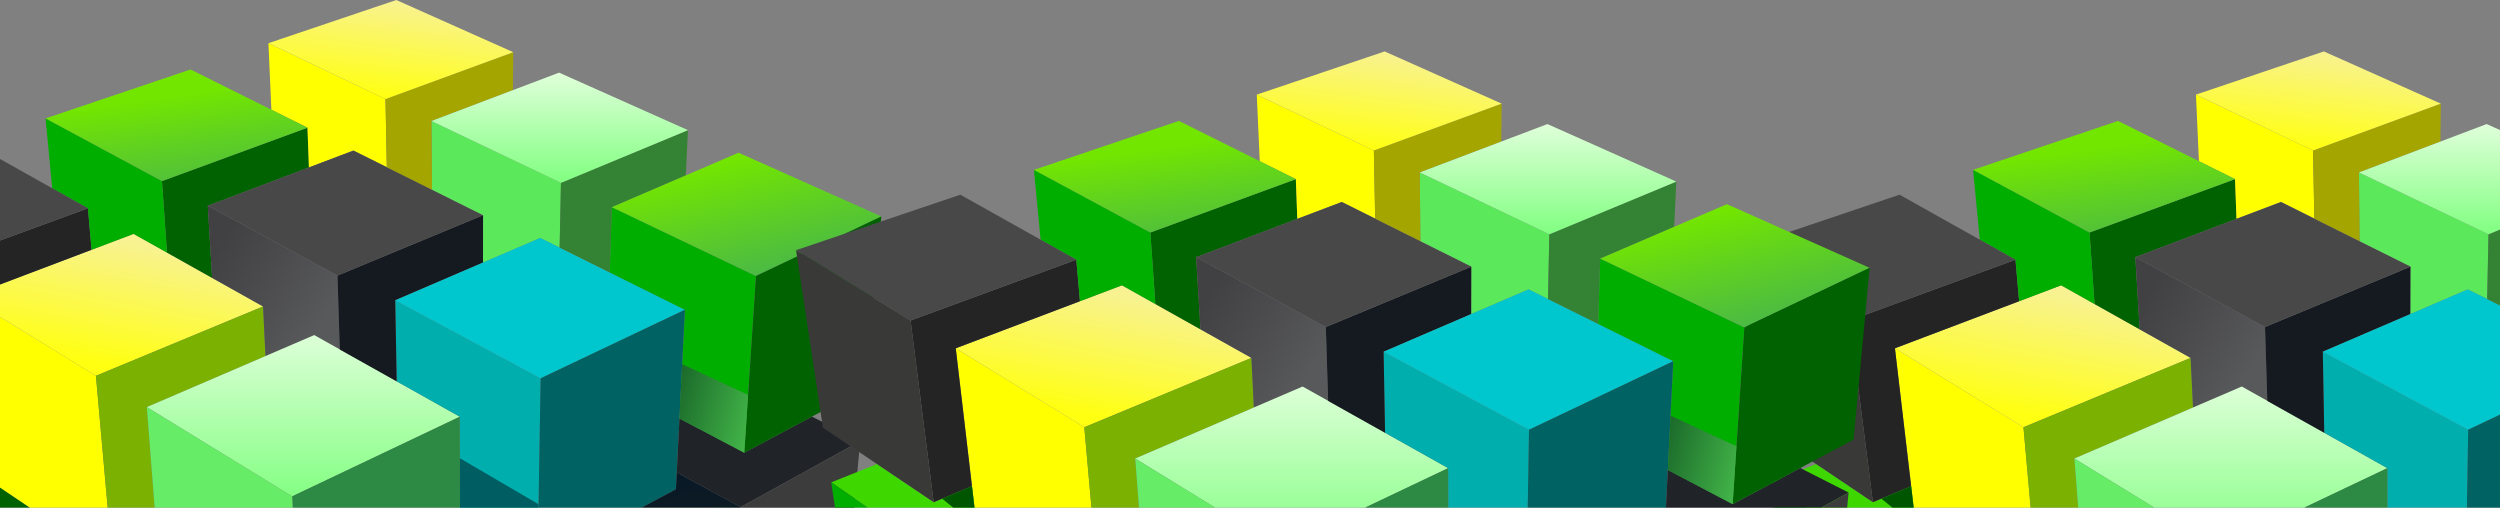
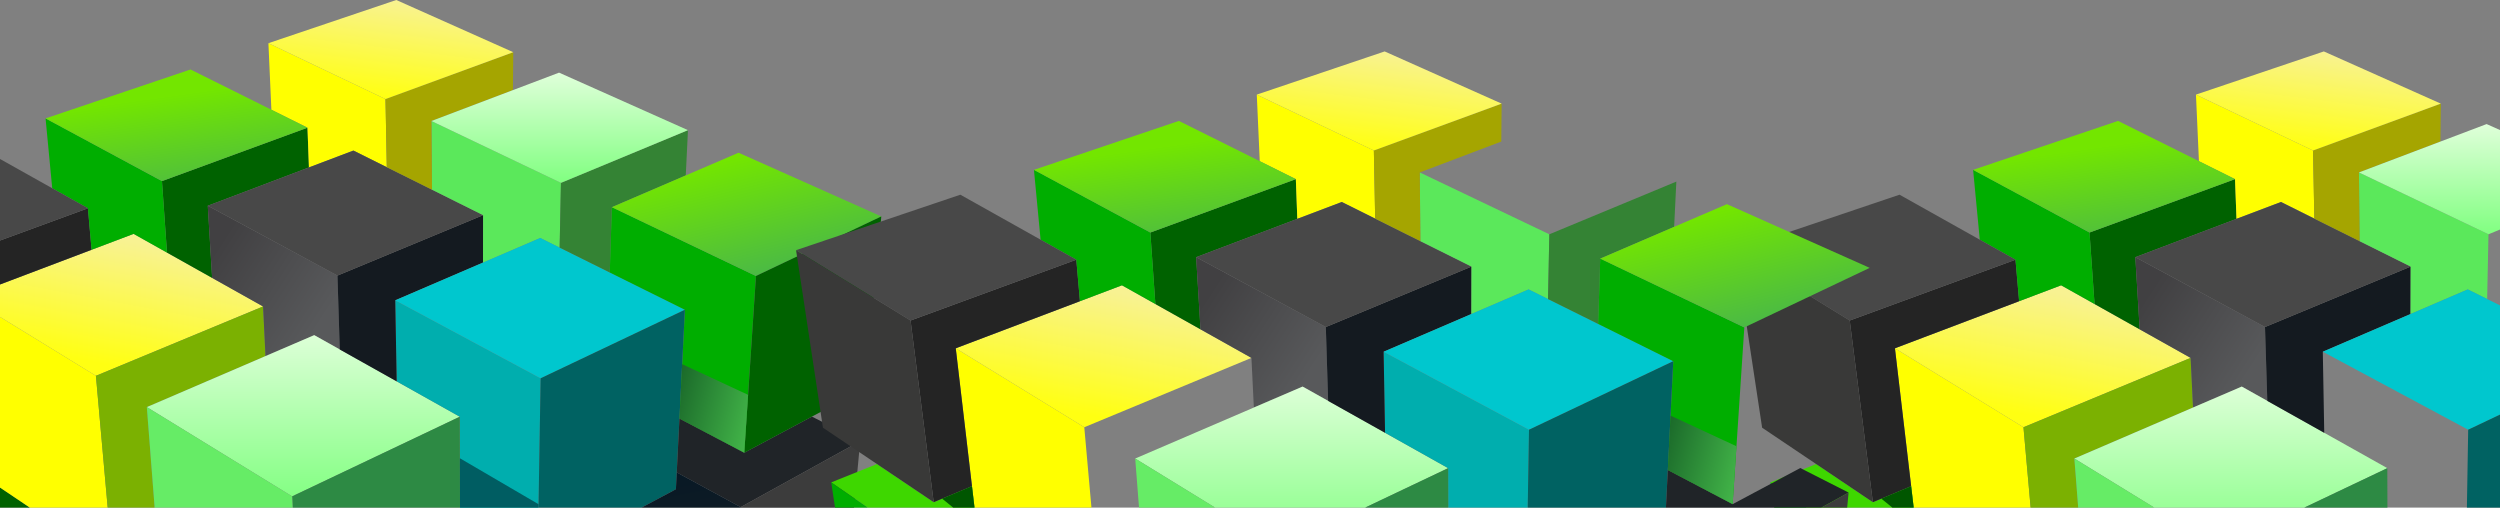
<svg xmlns="http://www.w3.org/2000/svg" width="1118" height="227" viewBox="0 0 1118 227" fill="none">
  <rect x="0" y="0" width="1118" height="227" fill="#808080" stroke="none" />
  <path fill-rule="evenodd" clip-rule="evenodd" d="M880.699 253.598L861.35 240.586L857.053 237.696L854.667 217.414L847.414 155.75L904.889 191.062L912.374 274.899L880.699 253.598Z" fill="#FFFF00" />
  <path fill-rule="evenodd" clip-rule="evenodd" d="M904.889 191.062L847.414 155.75L902.943 134.707L921.738 127.585L936.681 135.963L956.858 147.274L979.642 160.046L904.889 191.062Z" fill="url(#paint0_linear_6392_24143)" />
  <path fill-rule="evenodd" clip-rule="evenodd" d="M956.863 147.274L936.686 135.963L934.438 103.984L999.505 80.111L1000.16 97.868L954.919 115.012L956.863 147.274Z" fill="#006200" />
  <path fill-rule="evenodd" clip-rule="evenodd" d="M904.891 191.062L979.644 160.046L980.725 182.242L927.661 205.053L932.362 265.507L912.376 274.899L904.891 191.062Z" fill="#7BB101" />
  <path fill-rule="evenodd" clip-rule="evenodd" d="M980.723 182.242L979.642 160.046L956.858 147.274L954.914 115.012L1012.91 146.241L1013.94 179.274L1002.52 172.871L980.723 182.242Z" fill="url(#paint1_linear_6392_24143)" />
  <path fill-rule="evenodd" clip-rule="evenodd" d="M980.728 182.242L1002.52 172.871L1013.95 179.274L1039.41 193.547L1067.61 209.357L992.641 244.974L927.664 205.053L980.728 182.242Z" fill="url(#paint2_linear_6392_24143)" />
-   <path fill-rule="evenodd" clip-rule="evenodd" d="M1067.6 209.357L1039.4 193.547L1038.76 157.294L1103.77 192.173L1102.41 274.827L1067.73 254.36L1067.6 209.357Z" fill="#00AEAE" />
  <path fill-rule="evenodd" clip-rule="evenodd" d="M1067.61 209.357L1067.73 254.36L1067.8 279.419L1067.84 293.29L1045.86 305.029L996.435 331.428L992.641 244.974L1067.61 209.357Z" fill="#2D8A44" />
  <path fill-rule="evenodd" clip-rule="evenodd" d="M1039.4 193.547L1013.94 179.274L1012.91 146.241L1078.05 119.214L1077.99 140.425L1038.76 157.294L1039.4 193.547Z" fill="#141A20" />
  <path fill-rule="evenodd" clip-rule="evenodd" d="M935.488 290.44L934.238 289.601L932.365 265.507L927.664 205.053L992.641 244.974L996.435 331.428L957.102 304.976L935.488 290.44Z" fill="#66EC66" />
  <path fill-rule="evenodd" clip-rule="evenodd" d="M854.671 217.414L857.057 237.696L861.354 240.586L840.727 249.542L791.727 215.722L812.169 207.509L837.548 224.576L854.671 217.414Z" fill="#3ED700" />
  <path fill-rule="evenodd" clip-rule="evenodd" d="M854.673 217.414L837.55 224.576L827.203 143.33L901.321 116.135L902.949 134.707L847.42 155.75L854.673 217.414Z" fill="#242424" />
  <path fill-rule="evenodd" clip-rule="evenodd" d="M791.727 215.722L840.727 249.542L849.988 322.254L822.152 301.622L802.534 287.082L791.727 215.722Z" fill="#00AE00" />
  <path fill-rule="evenodd" clip-rule="evenodd" d="M902.943 134.707L901.315 116.135L885.355 107.189L882.375 75.955L934.433 103.984L936.681 135.963L921.738 127.585L902.943 134.707Z" fill="#00AE00" />
  <path fill-rule="evenodd" clip-rule="evenodd" d="M1000.16 97.868L999.503 80.111L983.362 72.075L982.031 42.308L1034.39 67.311L1034.97 97.769L1020.04 90.333L1000.16 97.868Z" fill="#FFFF00" />
  <path fill-rule="evenodd" clip-rule="evenodd" d="M1020.04 90.333L1034.97 97.769L1055.19 107.836L1078.05 119.214L1012.91 146.241L954.914 115.012L1000.15 97.868L1020.04 90.333Z" fill="#484848" />
  <path fill-rule="evenodd" clip-rule="evenodd" d="M1078.05 119.214L1055.2 107.836L1054.92 77.114L1112.85 104.776L1112.26 133.729L1103.59 129.424L1078 140.425L1078.05 119.214Z" fill="#5BE85B" />
  <path fill-rule="evenodd" clip-rule="evenodd" d="M1078 140.425L1103.59 129.424L1112.26 133.729L1134.69 144.857L1168.28 161.524L1103.77 192.173L1038.76 157.294L1078 140.425Z" fill="#00C7CE" />
-   <path fill-rule="evenodd" clip-rule="evenodd" d="M1134.69 144.857L1112.27 133.729L1112.86 104.776L1169.66 81.207L1168.67 101.444L1135.63 115.651L1134.69 144.857Z" fill="#348334" />
  <path fill-rule="evenodd" clip-rule="evenodd" d="M1168.28 161.524L1165.85 210.176L1164.64 234.274L1164.27 241.789L1141.14 254.137L1102.41 274.827L1103.77 192.173L1168.28 161.524Z" fill="#006262" />
  <path fill-rule="evenodd" clip-rule="evenodd" d="M1055.2 107.836L1034.97 97.769L1034.39 67.311L1091.53 46.345L1091.37 63.299L1054.92 77.114L1055.2 107.836Z" fill="#A5A500" />
  <path fill-rule="evenodd" clip-rule="evenodd" d="M947.191 54.071L983.359 72.075L999.5 80.111L934.433 103.984L882.375 75.955L947.191 54.071Z" fill="url(#paint3_linear_6392_24143)" />
  <path fill-rule="evenodd" clip-rule="evenodd" d="M849.466 87.067L885.358 107.189L901.318 116.135L827.2 143.33L776 111.873L849.466 87.067Z" fill="#484848" />
  <path fill-rule="evenodd" clip-rule="evenodd" d="M788.023 191.27L776 111.873L827.2 143.33L837.547 224.576L812.168 207.509L788.023 191.27Z" fill="#393938" />
  <path fill-rule="evenodd" clip-rule="evenodd" d="M1112.85 104.776L1054.92 77.115L1091.38 63.3L1112.01 55.48L1169.66 81.207L1112.85 104.776Z" fill="url(#paint4_linear_6392_24143)" />
  <path fill-rule="evenodd" clip-rule="evenodd" d="M1091.53 46.345L1034.39 67.311L982.031 42.308L1039.22 23L1091.53 46.345Z" fill="url(#paint5_linear_6392_24143)" />
  <path fill-rule="evenodd" clip-rule="evenodd" d="M841.32 222.997L856.799 235.539L854.667 217.414L841.32 222.997Z" fill="#005600" />
  <path fill-rule="evenodd" clip-rule="evenodd" d="M4.093 291.509L-12.012 299.254L-21.273 226.542L-0.646 217.586L18.703 230.598L-1.983 239.854L4.093 291.509Z" fill="#006200" />
  <path fill-rule="evenodd" clip-rule="evenodd" d="M18.699 230.598L-0.65 217.586L-4.947 214.696L-7.333 194.414L-14.586 132.75L42.889 168.062L50.374 251.899L18.699 230.598Z" fill="#FFFF00" />
  <path fill-rule="evenodd" clip-rule="evenodd" d="M42.889 168.062L-14.586 132.75L40.943 111.707L59.738 104.585L74.681 112.963L94.858 124.274L117.642 137.046L42.889 168.062Z" fill="url(#paint6_linear_6392_24143)" />
  <path fill-rule="evenodd" clip-rule="evenodd" d="M94.862 124.274L74.686 112.963L72.438 80.984L137.505 57.111L138.159 74.868L92.918 92.012L94.862 124.274Z" fill="#006200" />
  <path fill-rule="evenodd" clip-rule="evenodd" d="M42.891 168.062L117.644 137.046L118.725 159.242L65.661 182.053L70.362 242.507L50.376 251.899L42.891 168.062Z" fill="#7BB101" />
  <path fill-rule="evenodd" clip-rule="evenodd" d="M118.723 159.242L117.642 137.046L94.858 124.274L92.914 92.012L150.914 123.241L151.941 156.274L140.519 149.871L118.723 159.242Z" fill="url(#paint7_linear_6392_24143)" />
  <path fill-rule="evenodd" clip-rule="evenodd" d="M118.728 159.242L140.524 149.871L151.946 156.274L177.405 170.547L205.607 186.357L130.641 221.974L65.664 182.053L118.728 159.242Z" fill="url(#paint8_linear_6392_24143)" />
  <path fill-rule="evenodd" clip-rule="evenodd" d="M205.605 186.357L177.403 170.547L176.758 134.294L241.77 169.173L240.408 251.827L205.73 231.36L205.605 186.357Z" fill="#00AEAE" />
  <path fill-rule="evenodd" clip-rule="evenodd" d="M205.607 186.357L205.732 231.36L205.801 256.419L205.84 270.29L183.863 282.029L134.435 308.428L130.641 221.974L205.607 186.357Z" fill="#2D8A44" />
  <path fill-rule="evenodd" clip-rule="evenodd" d="M177.4 170.547L151.941 156.274L150.914 123.241L216.051 96.214L215.994 117.425L176.755 134.294L177.4 170.547Z" fill="#141A20" />
  <path fill-rule="evenodd" clip-rule="evenodd" d="M73.488 267.44L72.238 266.601L70.365 242.507L65.664 182.053L130.641 221.974L134.435 308.428L95.102 281.976L73.488 267.44Z" fill="#66EC66" />
  <path fill-rule="evenodd" clip-rule="evenodd" d="M-7.327 194.414L-24.45 201.576L-34.797 120.33L39.321 93.135L40.949 111.707L-14.58 132.75L-7.327 194.414Z" fill="#242424" />
  <path fill-rule="evenodd" clip-rule="evenodd" d="M40.943 111.707L39.315 93.135L23.355 84.189L20.375 52.955L72.433 80.984L74.681 112.963L59.738 104.585L40.943 111.707Z" fill="#00AE00" />
  <path fill-rule="evenodd" clip-rule="evenodd" d="M138.157 74.868L137.503 57.111L121.362 49.075L120.031 19.308L172.391 44.311L172.974 74.769L158.039 67.333L138.157 74.868Z" fill="#FFFF00" />
  <path fill-rule="evenodd" clip-rule="evenodd" d="M158.036 67.333L172.971 74.769L193.194 84.836L216.051 96.214L150.914 123.241L92.914 92.012L138.154 74.868L158.036 67.333Z" fill="#484848" />
  <path fill-rule="evenodd" clip-rule="evenodd" d="M216.055 96.214L193.198 84.836L192.922 54.114L250.854 81.776L250.264 110.729L241.589 106.424L215.998 117.425L216.055 96.214Z" fill="#5BE85B" />
  <path fill-rule="evenodd" clip-rule="evenodd" d="M215.997 117.425L241.588 106.424L250.263 110.729L272.69 121.857L306.279 138.524L241.77 169.173L176.758 134.294L215.997 117.425Z" fill="#00C7CE" />
  <path fill-rule="evenodd" clip-rule="evenodd" d="M272.693 121.857L250.266 110.729L250.856 81.776L307.661 58.207L306.675 78.444L273.629 92.651L272.693 121.857Z" fill="#348334" />
  <path fill-rule="evenodd" clip-rule="evenodd" d="M306.276 138.524L272.688 121.857L273.624 92.651L338.062 123.421L332.839 202.458L303.844 187.176L306.276 138.524Z" fill="#00AE00" />
  <path fill-rule="evenodd" clip-rule="evenodd" d="M306.277 138.524L303.845 187.176L302.641 211.274L302.266 218.789L279.143 231.137L240.406 251.827L241.768 169.173L306.277 138.524Z" fill="#006262" />
  <path fill-rule="evenodd" clip-rule="evenodd" d="M302.641 211.274L303.845 187.176L332.839 202.458L363.091 186.301L384.684 197.268L331.233 226.782L302.641 211.274Z" fill="#202428" />
  <path fill-rule="evenodd" clip-rule="evenodd" d="M193.197 84.836L172.974 74.769L172.391 44.311L229.532 23.345L229.375 40.299L192.921 54.114L193.197 84.836Z" fill="#A5A500" />
  <path fill-rule="evenodd" clip-rule="evenodd" d="M85.191 31.071L121.359 49.075L137.5 57.111L72.433 80.984L20.375 52.955L85.191 31.071Z" fill="url(#paint9_linear_6392_24143)" />
  <path fill-rule="evenodd" clip-rule="evenodd" d="M-12.534 64.067L23.358 84.189L39.318 93.135L-34.8 120.33L-86 88.873L-12.534 64.067Z" fill="#484848" />
  <path fill-rule="evenodd" clip-rule="evenodd" d="M378.185 266.498L358.893 278.162L326.547 297.716L331.236 226.782L384.687 197.268L378.185 266.498Z" fill="#3C3C3C" />
  <path fill-rule="evenodd" clip-rule="evenodd" d="M299.129 281.617L301.038 243.457L279.148 231.137L302.271 218.789L302.646 211.274L331.238 226.782L326.549 297.716L299.129 281.617Z" fill="url(#paint10_linear_6392_24143)" />
  <path fill-rule="evenodd" clip-rule="evenodd" d="M250.854 81.776L192.922 54.114L229.376 40.3L250.009 32.48L307.659 58.208L250.854 81.776Z" fill="url(#paint11_linear_6392_24143)" />
  <path fill-rule="evenodd" clip-rule="evenodd" d="M330.275 68.298L394.12 96.788L338.064 123.421L273.625 92.651L306.671 78.444L330.275 68.298Z" fill="url(#paint12_linear_6392_24143)" />
  <path fill-rule="evenodd" clip-rule="evenodd" d="M338.068 123.421L394.124 96.788L386.914 173.581L363.096 186.301L332.844 202.458L338.068 123.421Z" fill="#006200" />
  <path fill-rule="evenodd" clip-rule="evenodd" d="M229.532 23.345L172.391 44.311L120.031 19.308L177.215 0L229.532 23.345Z" fill="url(#paint13_linear_6392_24143)" />
  <path fill-rule="evenodd" clip-rule="evenodd" d="M240.843 225.5L205.656 204.927L205.73 231.36L223.069 241.594L240.408 251.828L240.843 225.5Z" fill="#005D62" />
  <path fill-rule="evenodd" clip-rule="evenodd" d="M334.549 176.572L305.061 162.85L303.844 187.176L332.838 202.458L334.549 176.572Z" fill="url(#paint14_linear_6392_24143)" />
  <path fill-rule="evenodd" clip-rule="evenodd" d="M460.699 253.598L441.35 240.586L437.053 237.696L434.667 217.414L427.414 155.75L484.889 191.062L492.374 274.899L460.699 253.598Z" fill="#FFFF00" />
  <path fill-rule="evenodd" clip-rule="evenodd" d="M484.889 191.062L427.414 155.75L482.943 134.707L501.738 127.585L516.681 135.963L536.858 147.274L559.642 160.046L484.889 191.062Z" fill="url(#paint15_linear_6392_24143)" />
  <path fill-rule="evenodd" clip-rule="evenodd" d="M536.863 147.274L516.686 135.963L514.438 103.984L579.505 80.111L580.159 97.868L534.919 115.012L536.863 147.274Z" fill="#006200" />
-   <path fill-rule="evenodd" clip-rule="evenodd" d="M484.891 191.062L559.644 160.046L560.725 182.242L507.661 205.053L512.362 265.507L492.376 274.899L484.891 191.062Z" fill="#7BB101" />
  <path fill-rule="evenodd" clip-rule="evenodd" d="M560.723 182.242L559.642 160.046L536.858 147.274L534.914 115.012L592.914 146.241L593.941 179.274L582.519 172.871L560.723 182.242Z" fill="url(#paint16_linear_6392_24143)" />
  <path fill-rule="evenodd" clip-rule="evenodd" d="M560.728 182.242L582.524 172.871L593.946 179.274L619.405 193.547L647.607 209.357L572.641 244.974L507.664 205.053L560.728 182.242Z" fill="url(#paint17_linear_6392_24143)" />
  <path fill-rule="evenodd" clip-rule="evenodd" d="M647.605 209.357L619.403 193.547L618.758 157.294L683.77 192.173L682.408 274.827L647.73 254.36L647.605 209.357Z" fill="#00AEAE" />
  <path fill-rule="evenodd" clip-rule="evenodd" d="M647.607 209.357L647.732 254.36L647.801 279.419L647.84 293.29L625.863 305.029L576.435 331.428L572.641 244.974L647.607 209.357Z" fill="#2D8A44" />
  <path fill-rule="evenodd" clip-rule="evenodd" d="M619.4 193.547L593.941 179.274L592.914 146.241L658.051 119.214L657.994 140.425L618.755 157.294L619.4 193.547Z" fill="#141A20" />
  <path fill-rule="evenodd" clip-rule="evenodd" d="M515.488 290.44L514.238 289.601L512.365 265.507L507.664 205.053L572.641 244.974L576.435 331.428L537.102 304.976L515.488 290.44Z" fill="#66EC66" />
  <path fill-rule="evenodd" clip-rule="evenodd" d="M434.671 217.414L437.057 237.696L441.354 240.586L420.727 249.542L371.727 215.722L392.169 207.509L417.548 224.576L434.671 217.414Z" fill="#3ED700" />
  <path fill-rule="evenodd" clip-rule="evenodd" d="M434.673 217.414L417.55 224.576L407.203 143.33L481.321 116.135L482.949 134.707L427.42 155.75L434.673 217.414Z" fill="#242424" />
  <path fill-rule="evenodd" clip-rule="evenodd" d="M371.727 215.722L420.727 249.542L429.988 322.254L402.152 301.622L382.534 287.082L371.727 215.722Z" fill="#00AE00" />
  <path fill-rule="evenodd" clip-rule="evenodd" d="M482.943 134.707L481.315 116.135L465.355 107.189L462.375 75.955L514.433 103.984L516.681 135.963L501.738 127.585L482.943 134.707Z" fill="#00AE00" />
  <path fill-rule="evenodd" clip-rule="evenodd" d="M580.157 97.868L579.503 80.111L563.362 72.075L562.031 42.308L614.391 67.311L614.974 97.769L600.039 90.333L580.157 97.868Z" fill="#FFFF00" />
  <path fill-rule="evenodd" clip-rule="evenodd" d="M600.036 90.333L614.971 97.769L635.194 107.836L658.051 119.214L592.914 146.241L534.914 115.012L580.154 97.868L600.036 90.333Z" fill="#484848" />
  <path fill-rule="evenodd" clip-rule="evenodd" d="M658.055 119.214L635.198 107.836L634.922 77.114L692.854 104.776L692.264 133.729L683.589 129.424L657.998 140.425L658.055 119.214Z" fill="#5BE85B" />
  <path fill-rule="evenodd" clip-rule="evenodd" d="M657.997 140.425L683.588 129.424L692.263 133.729L714.69 144.857L748.279 161.524L683.77 192.173L618.758 157.294L657.997 140.425Z" fill="#00C7CE" />
  <path fill-rule="evenodd" clip-rule="evenodd" d="M714.693 144.857L692.266 133.729L692.856 104.776L749.661 81.207L748.675 101.444L715.629 115.651L714.693 144.857Z" fill="#348334" />
  <path fill-rule="evenodd" clip-rule="evenodd" d="M748.276 161.524L714.688 144.857L715.624 115.651L780.062 146.421L774.839 225.458L745.844 210.176L748.276 161.524Z" fill="#00AE00" />
  <path fill-rule="evenodd" clip-rule="evenodd" d="M748.277 161.524L745.845 210.176L744.641 234.274L744.266 241.789L721.143 254.137L682.406 274.827L683.768 192.173L748.277 161.524Z" fill="#006262" />
  <path fill-rule="evenodd" clip-rule="evenodd" d="M744.641 234.274L745.845 210.176L774.839 225.458L805.091 209.301L826.684 220.268L773.233 249.782L744.641 234.274Z" fill="#202428" />
  <path fill-rule="evenodd" clip-rule="evenodd" d="M635.197 107.836L614.974 97.769L614.391 67.311L671.532 46.345L671.375 63.299L634.921 77.114L635.197 107.836Z" fill="#A5A500" />
  <path fill-rule="evenodd" clip-rule="evenodd" d="M527.191 54.071L563.359 72.075L579.5 80.111L514.433 103.984L462.375 75.955L527.191 54.071Z" fill="url(#paint18_linear_6392_24143)" />
  <path fill-rule="evenodd" clip-rule="evenodd" d="M429.466 87.067L465.358 107.189L481.318 116.135L407.2 143.33L356 111.873L429.466 87.067Z" fill="#484848" />
  <path fill-rule="evenodd" clip-rule="evenodd" d="M820.185 289.498L800.893 301.162L768.547 320.716L773.236 249.782L826.687 220.268L820.185 289.498Z" fill="#3C3C3C" />
  <path fill-rule="evenodd" clip-rule="evenodd" d="M368.023 191.27L356 111.873L407.2 143.33L417.547 224.576L392.168 207.509L368.023 191.27Z" fill="#393938" />
-   <path fill-rule="evenodd" clip-rule="evenodd" d="M692.854 104.776L634.922 77.115L671.376 63.3L692.009 55.48L749.659 81.207L692.854 104.776Z" fill="url(#paint19_linear_6392_24143)" />
  <path fill-rule="evenodd" clip-rule="evenodd" d="M772.275 91.298L836.12 119.788L780.064 146.421L715.625 115.651L748.671 101.444L772.275 91.298Z" fill="url(#paint20_linear_6392_24143)" />
-   <path fill-rule="evenodd" clip-rule="evenodd" d="M780.068 146.421L836.124 119.788L828.914 196.581L805.096 209.301L774.844 225.458L780.068 146.421Z" fill="#006200" />
  <path fill-rule="evenodd" clip-rule="evenodd" d="M671.532 46.345L614.391 67.311L562.031 42.308L619.215 23L671.532 46.345Z" fill="url(#paint21_linear_6392_24143)" />
  <path fill-rule="evenodd" clip-rule="evenodd" d="M421.32 222.997L436.799 235.539L434.667 217.414L421.32 222.997Z" fill="#005600" />
  <path fill-rule="evenodd" clip-rule="evenodd" d="M776.549 199.572L747.061 185.85L745.844 210.176L774.838 225.458L776.549 199.572Z" fill="url(#paint22_linear_6392_24143)" />
  <defs>
    <linearGradient id="paint0_linear_6392_24143" x1="908.102" y1="186.743" x2="918.687" y2="130.469" gradientUnits="userSpaceOnUse">
      <stop offset="0.018" stop-color="#FFFF12" />
      <stop offset="1" stop-color="#F8F292" />
    </linearGradient>
    <linearGradient id="paint1_linear_6392_24143" x1="956.261" y1="137.903" x2="1004.3" y2="169.103" gradientUnits="userSpaceOnUse">
      <stop stop-color="#414042" />
      <stop offset="1" stop-color="#58595B" />
    </linearGradient>
    <linearGradient id="paint2_linear_6392_24143" x1="997.636" y1="248.435" x2="997.636" y2="169.439" gradientUnits="userSpaceOnUse">
      <stop stop-color="#80FF80" />
      <stop offset="1" stop-color="#E1FFDB" />
    </linearGradient>
    <linearGradient id="paint3_linear_6392_24143" x1="945.976" y1="113.883" x2="939.18" y2="65.528" gradientUnits="userSpaceOnUse">
      <stop stop-color="#48B749" />
      <stop offset="1" stop-color="#73E600" />
    </linearGradient>
    <linearGradient id="paint4_linear_6392_24143" x1="1112.29" y1="105.161" x2="1112.29" y2="54.811" gradientUnits="userSpaceOnUse">
      <stop stop-color="#80FF80" />
      <stop offset="1" stop-color="#E1FFDB" />
    </linearGradient>
    <linearGradient id="paint5_linear_6392_24143" x1="1033.96" y1="67.32" x2="1039.41" y2="22.912" gradientUnits="userSpaceOnUse">
      <stop offset="0.018" stop-color="#FFFF12" />
      <stop offset="1" stop-color="#F8F292" />
    </linearGradient>
    <linearGradient id="paint6_linear_6392_24143" x1="46.102" y1="163.743" x2="56.688" y2="107.469" gradientUnits="userSpaceOnUse">
      <stop offset="0.018" stop-color="#FFFF12" />
      <stop offset="1" stop-color="#F8F292" />
    </linearGradient>
    <linearGradient id="paint7_linear_6392_24143" x1="94.261" y1="114.903" x2="142.305" y2="146.103" gradientUnits="userSpaceOnUse">
      <stop stop-color="#414042" />
      <stop offset="1" stop-color="#58595B" />
    </linearGradient>
    <linearGradient id="paint8_linear_6392_24143" x1="135.636" y1="225.435" x2="135.636" y2="146.439" gradientUnits="userSpaceOnUse">
      <stop stop-color="#80FF80" />
      <stop offset="1" stop-color="#E1FFDB" />
    </linearGradient>
    <linearGradient id="paint9_linear_6392_24143" x1="83.976" y1="90.883" x2="77.18" y2="42.528" gradientUnits="userSpaceOnUse">
      <stop stop-color="#48B749" />
      <stop offset="1" stop-color="#73E600" />
    </linearGradient>
    <linearGradient id="paint10_linear_6392_24143" x1="316.867" y1="289.014" x2="296.7" y2="185.268" gradientUnits="userSpaceOnUse">
      <stop stop-color="#1E2225" />
      <stop offset="1" stop-color="#001525" />
    </linearGradient>
    <linearGradient id="paint11_linear_6392_24143" x1="250.29" y1="82.161" x2="250.29" y2="31.811" gradientUnits="userSpaceOnUse">
      <stop stop-color="#80FF80" />
      <stop offset="1" stop-color="#E1FFDB" />
    </linearGradient>
    <linearGradient id="paint12_linear_6392_24143" x1="341.707" y1="126.142" x2="327.903" y2="70.778" gradientUnits="userSpaceOnUse">
      <stop stop-color="#48B749" />
      <stop offset="1" stop-color="#73E600" />
    </linearGradient>
    <linearGradient id="paint13_linear_6392_24143" x1="171.958" y1="44.32" x2="177.411" y2="-0.088" gradientUnits="userSpaceOnUse">
      <stop offset="0.018" stop-color="#FFFF12" />
      <stop offset="1" stop-color="#F8F292" />
    </linearGradient>
    <linearGradient id="paint14_linear_6392_24143" x1="301.065" y1="177.862" x2="337.489" y2="187.621" gradientUnits="userSpaceOnUse">
      <stop stop-color="#1B6A2A" />
      <stop offset="1" stop-color="#43B649" />
    </linearGradient>
    <linearGradient id="paint15_linear_6392_24143" x1="488.102" y1="186.743" x2="498.687" y2="130.469" gradientUnits="userSpaceOnUse">
      <stop offset="0.018" stop-color="#FFFF12" />
      <stop offset="1" stop-color="#F8F292" />
    </linearGradient>
    <linearGradient id="paint16_linear_6392_24143" x1="536.261" y1="137.903" x2="584.305" y2="169.103" gradientUnits="userSpaceOnUse">
      <stop stop-color="#414042" />
      <stop offset="1" stop-color="#58595B" />
    </linearGradient>
    <linearGradient id="paint17_linear_6392_24143" x1="577.636" y1="248.435" x2="577.636" y2="169.439" gradientUnits="userSpaceOnUse">
      <stop stop-color="#80FF80" />
      <stop offset="1" stop-color="#E1FFDB" />
    </linearGradient>
    <linearGradient id="paint18_linear_6392_24143" x1="525.976" y1="113.883" x2="519.18" y2="65.528" gradientUnits="userSpaceOnUse">
      <stop stop-color="#48B749" />
      <stop offset="1" stop-color="#73E600" />
    </linearGradient>
    <linearGradient id="paint19_linear_6392_24143" x1="692.29" y1="105.161" x2="692.29" y2="54.811" gradientUnits="userSpaceOnUse">
      <stop stop-color="#80FF80" />
      <stop offset="1" stop-color="#E1FFDB" />
    </linearGradient>
    <linearGradient id="paint20_linear_6392_24143" x1="783.707" y1="149.142" x2="769.903" y2="93.778" gradientUnits="userSpaceOnUse">
      <stop stop-color="#48B749" />
      <stop offset="1" stop-color="#73E600" />
    </linearGradient>
    <linearGradient id="paint21_linear_6392_24143" x1="613.958" y1="67.32" x2="619.411" y2="22.912" gradientUnits="userSpaceOnUse">
      <stop offset="0.018" stop-color="#FFFF12" />
      <stop offset="1" stop-color="#F8F292" />
    </linearGradient>
    <linearGradient id="paint22_linear_6392_24143" x1="743.065" y1="200.862" x2="779.489" y2="210.621" gradientUnits="userSpaceOnUse">
      <stop stop-color="#1B6A2A" />
      <stop offset="1" stop-color="#43B649" />
    </linearGradient>
  </defs>
</svg>